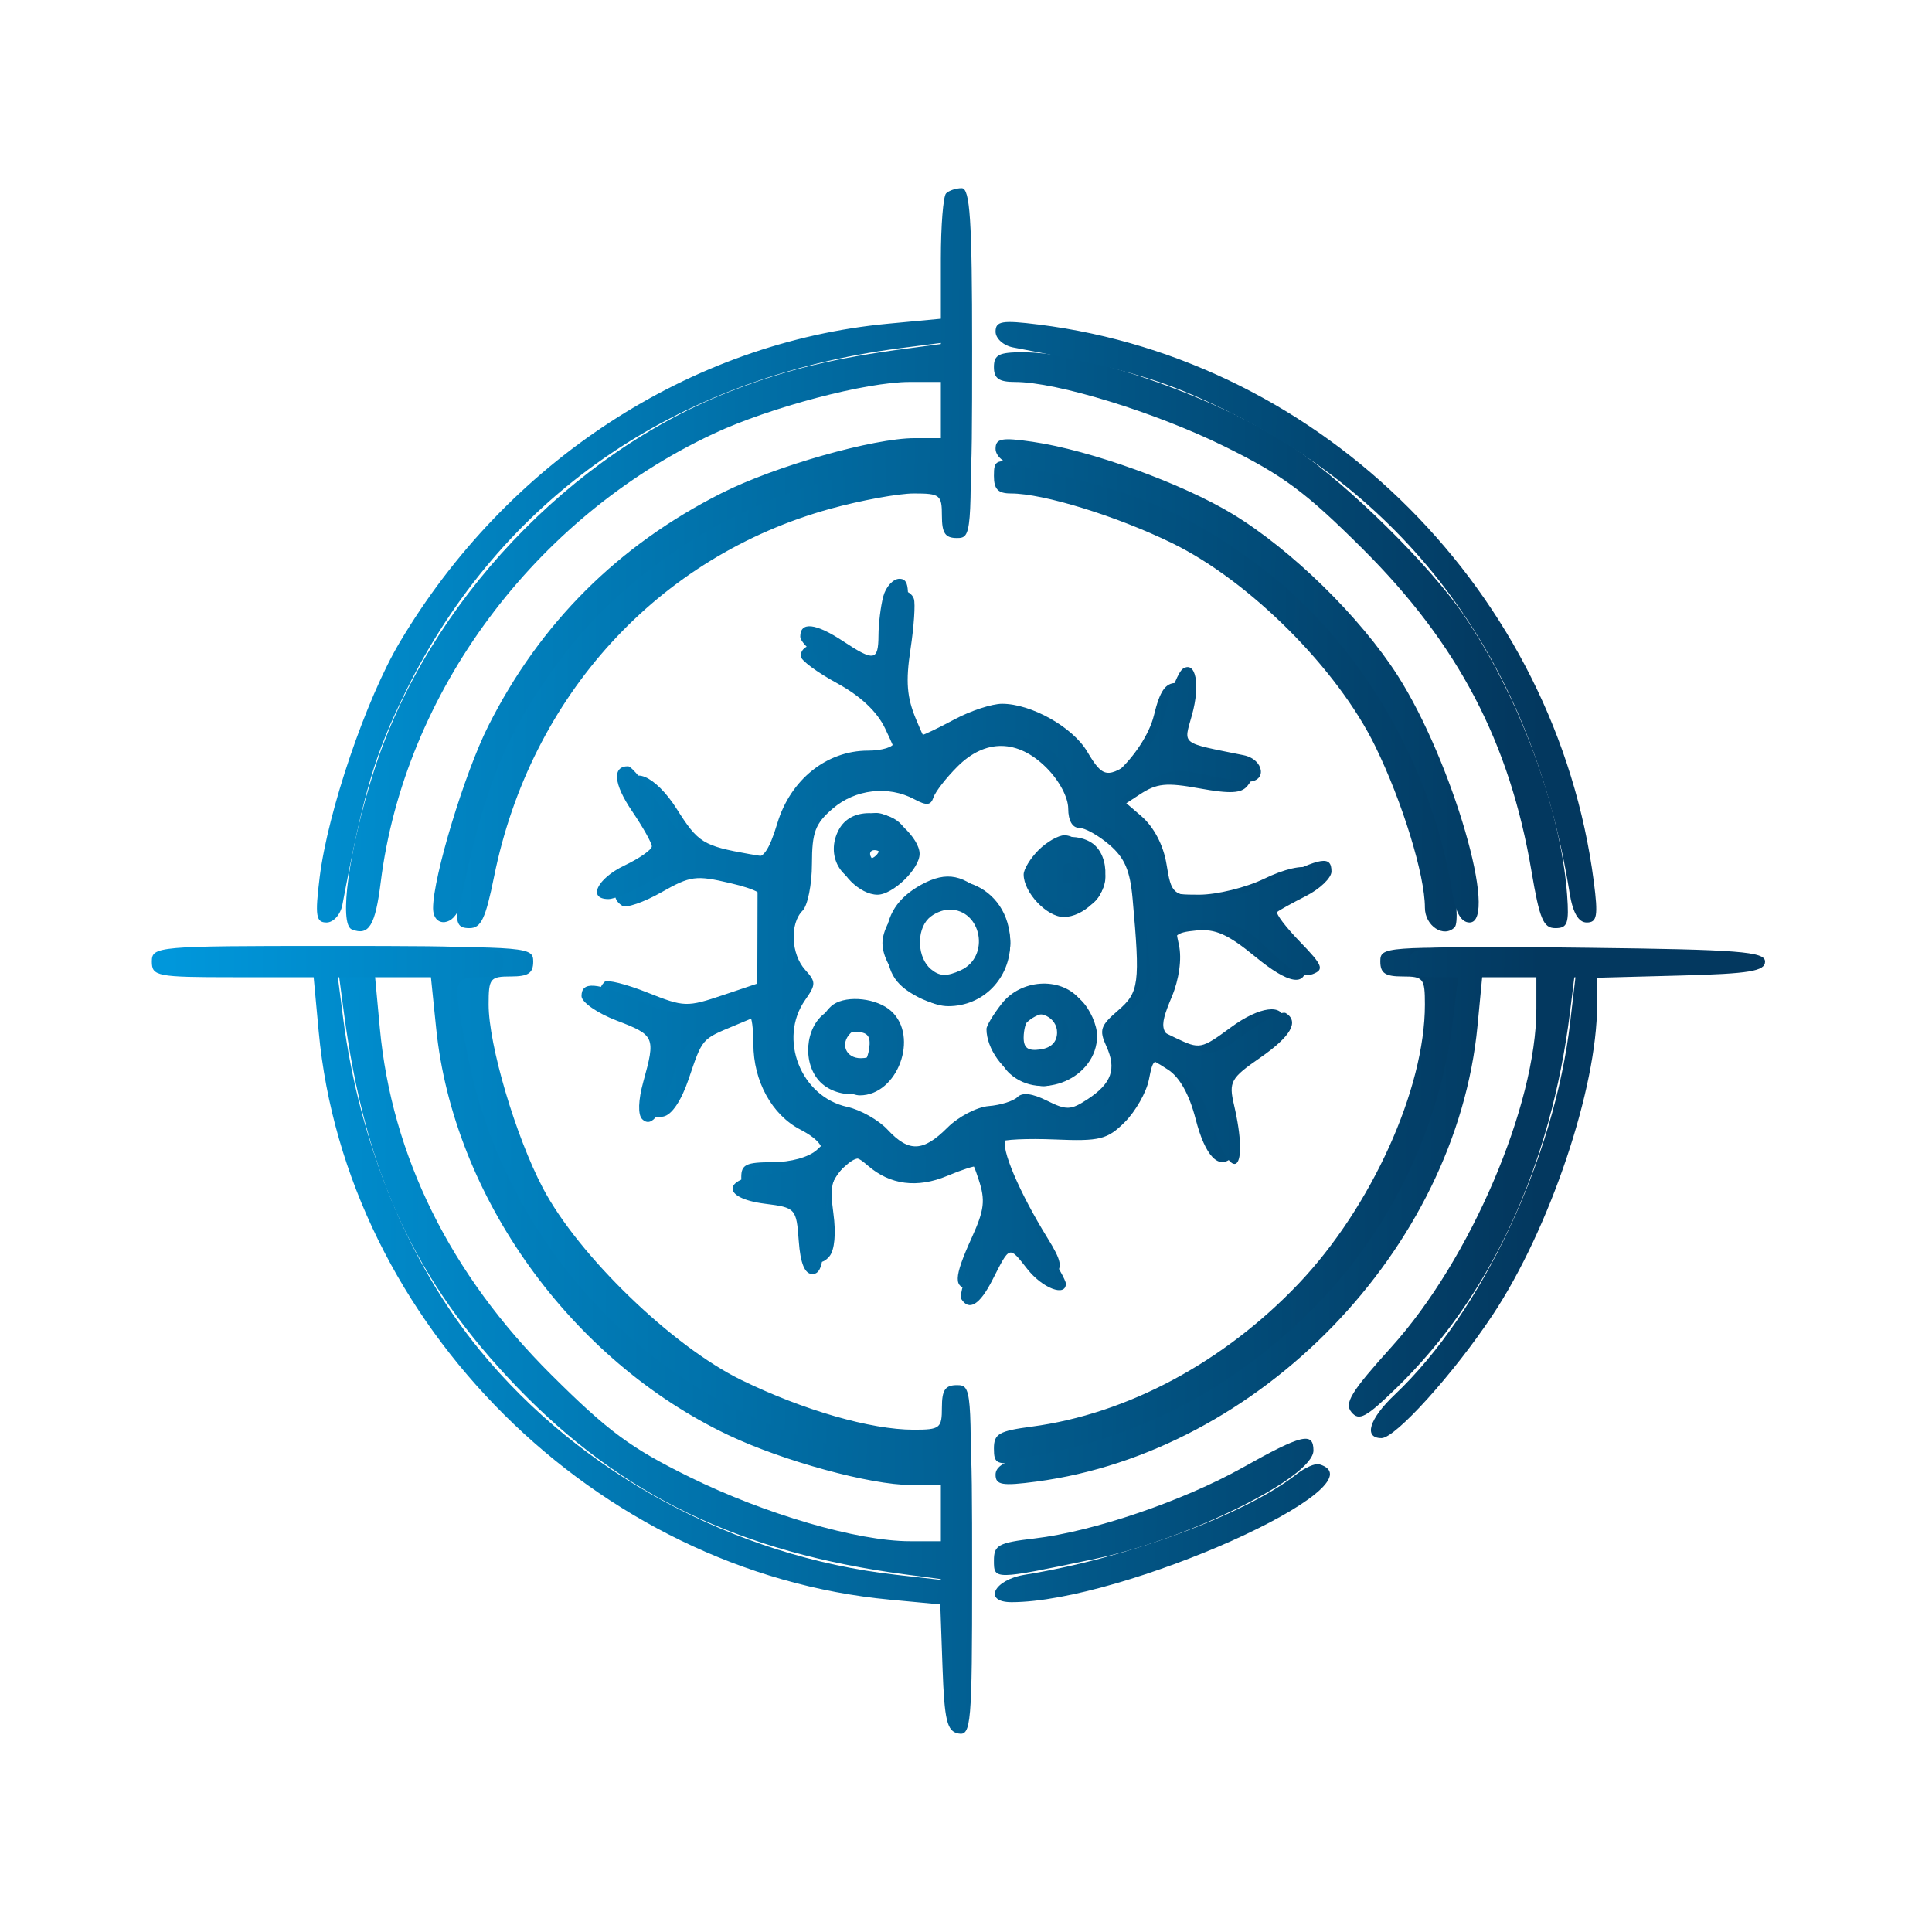
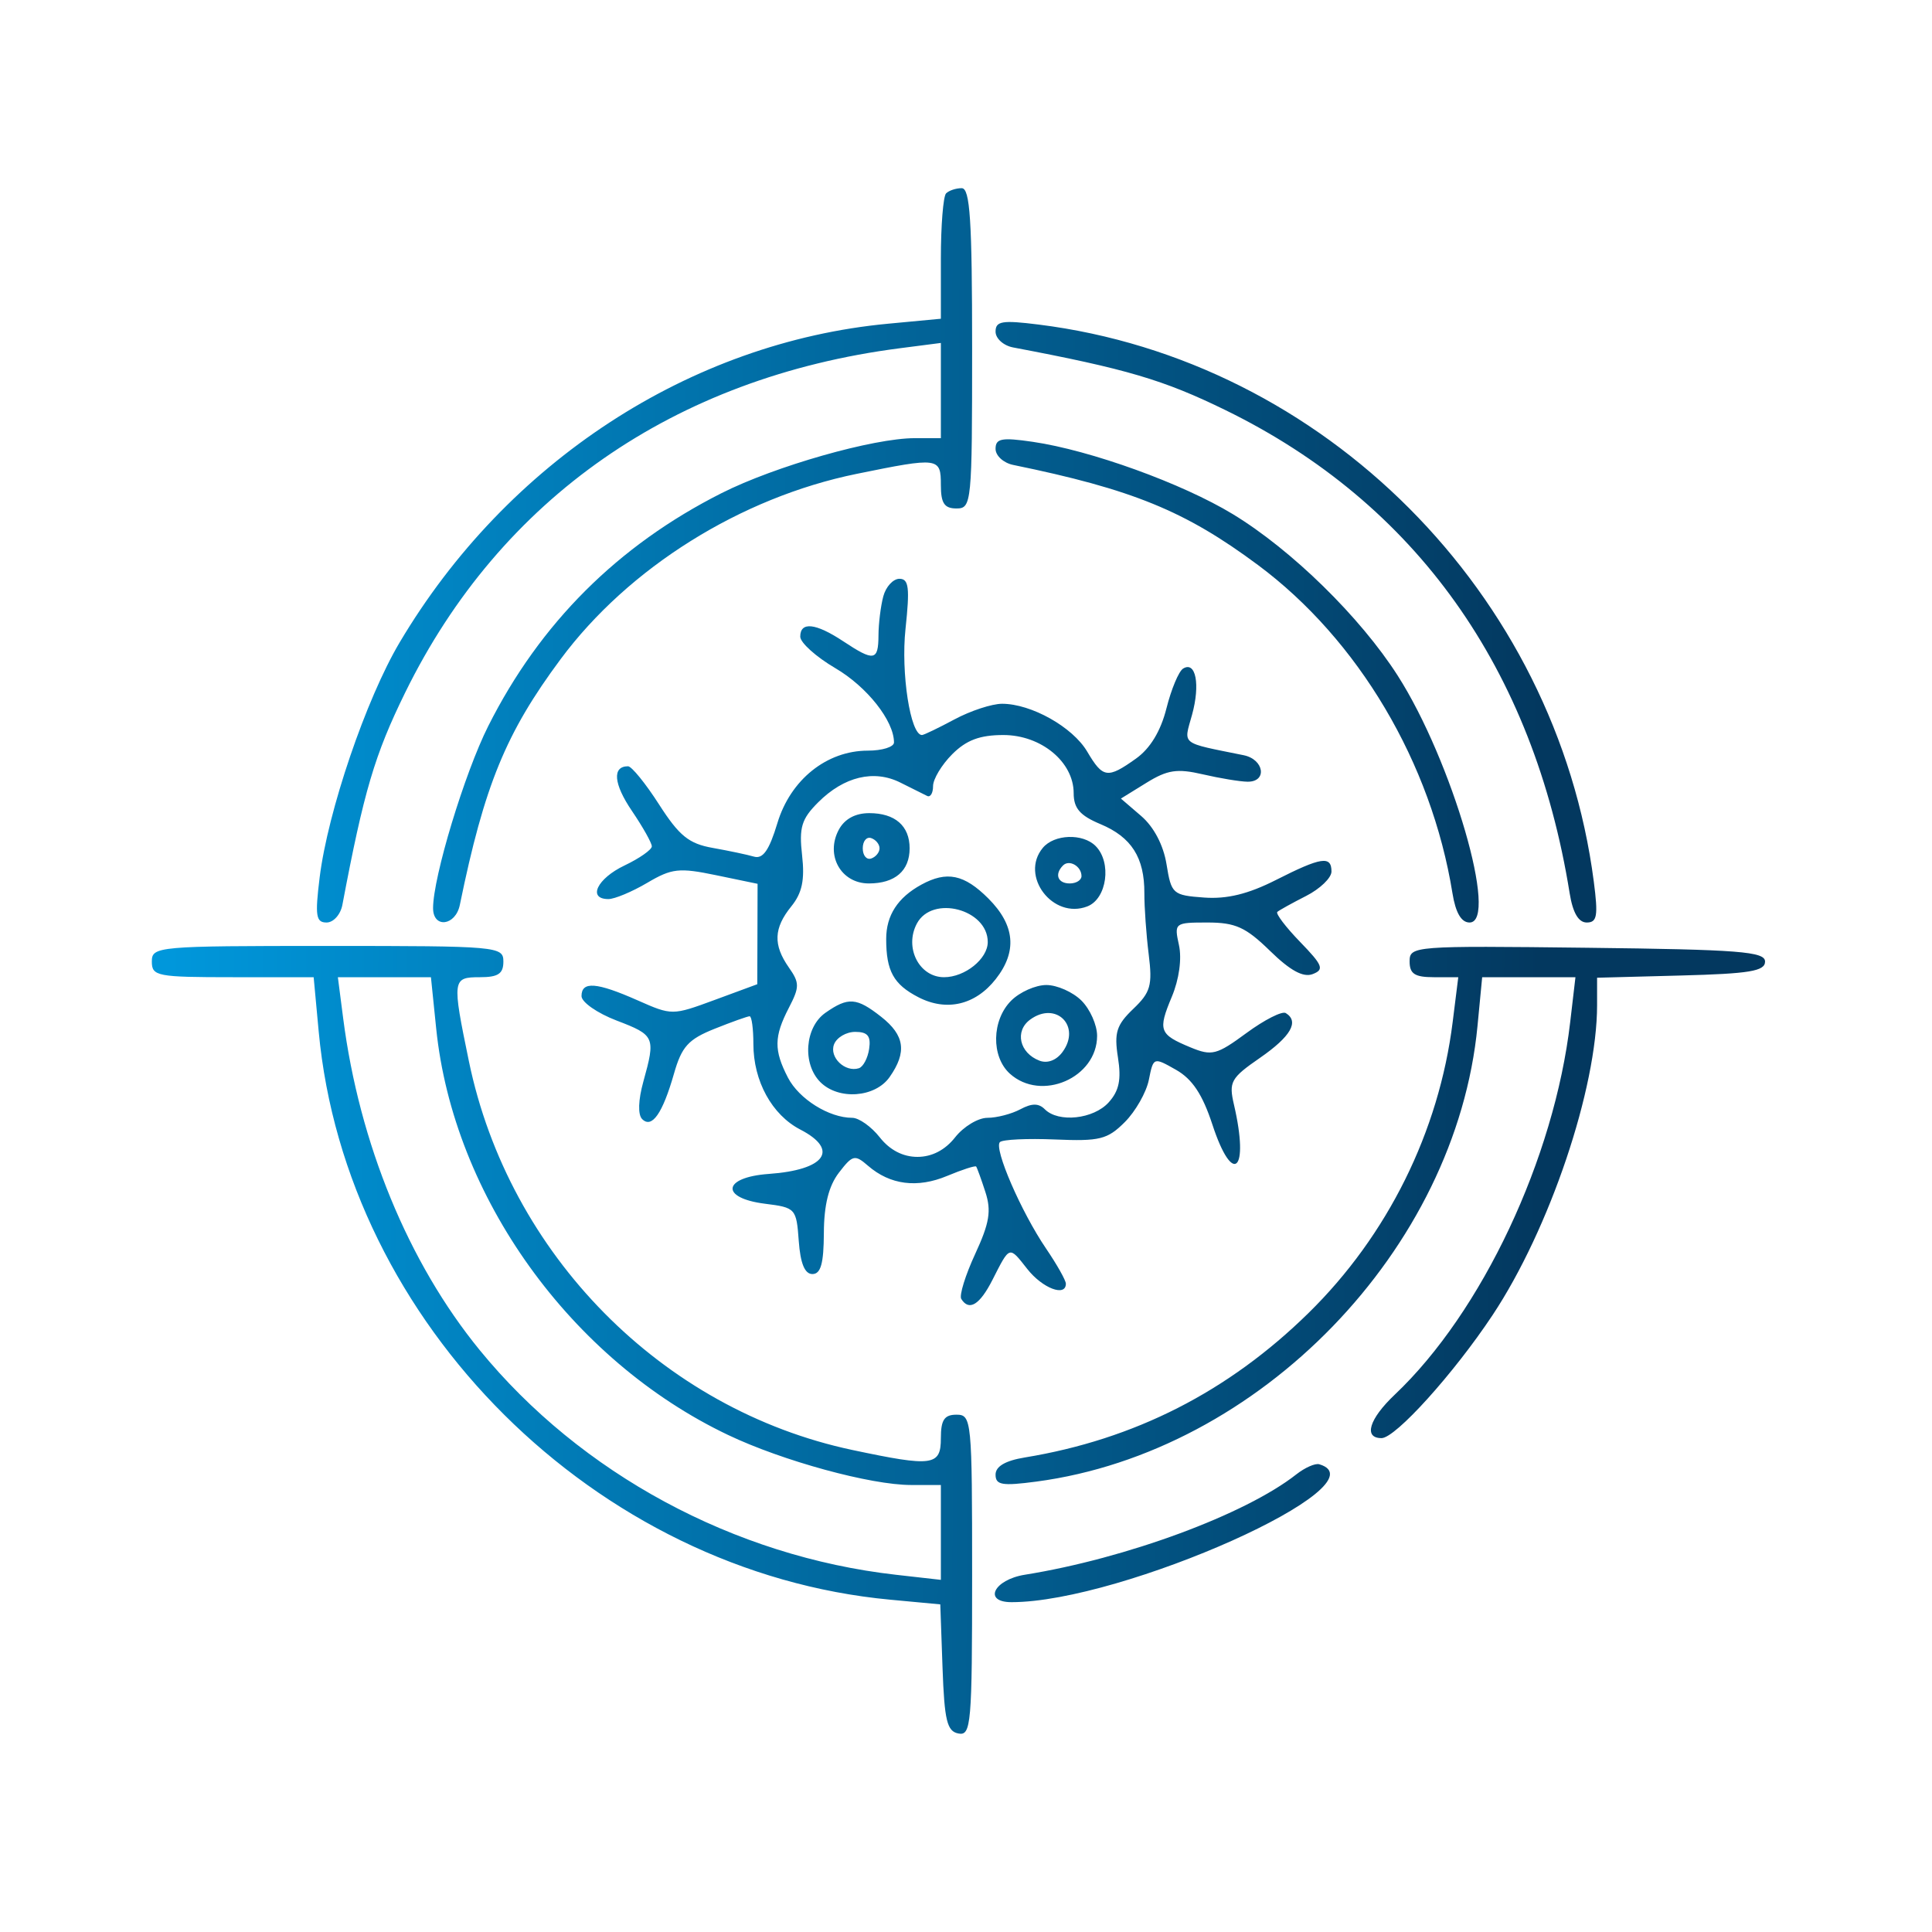
<svg xmlns="http://www.w3.org/2000/svg" width="100" height="100" viewBox="0 0 100 100" fill="none">
-   <path fill-rule="evenodd" clip-rule="evenodd" d="M49.017 11.558C48.872 11.704 48.753 13.168 48.753 14.812V17.801L46.926 18.043C43.186 18.537 40.791 19.112 37.974 20.191C29.524 23.427 22.119 31.263 19.359 39.892C18.061 43.951 17.52 47.842 18.216 48.11C19.098 48.448 19.426 47.908 19.707 45.656C20.932 35.858 27.666 26.785 36.934 22.449C39.855 21.082 44.822 19.771 47.084 19.771H48.753V21.671V23.57L46.926 23.823C41.126 24.625 36.037 26.946 32.029 30.619C27.297 34.955 24.215 40.893 23.684 46.695C23.582 47.808 23.688 48.041 24.297 48.041C24.901 48.041 25.132 47.558 25.574 45.372C27.465 36.016 34.067 28.793 42.976 26.334C44.558 25.898 46.505 25.541 47.303 25.541C48.657 25.541 48.753 25.616 48.753 26.694C48.753 27.596 48.923 27.848 49.53 27.848C50.288 27.848 50.304 27.653 50.203 19.707C50.105 12.027 49.907 10.668 49.017 11.558ZM51.445 19.002C51.445 19.591 51.702 19.771 52.537 19.771C54.692 19.771 59.779 21.334 63.354 23.094C66.402 24.595 67.564 25.454 70.509 28.386C75.477 33.333 78.141 38.418 79.272 45.11C79.687 47.567 79.885 48.041 80.502 48.041C81.135 48.041 81.221 47.801 81.114 46.331C80.794 41.893 78.63 36.036 75.753 31.818C74.01 29.264 69.824 25.131 67.094 23.27C63.294 20.68 56.408 18.233 52.922 18.233C51.702 18.233 51.445 18.366 51.445 19.002ZM51.445 24.636C51.445 25.323 51.658 25.541 52.326 25.541C54.004 25.541 57.804 26.712 60.675 28.115C64.682 30.072 69.222 34.611 71.179 38.618C72.585 41.497 73.753 45.291 73.753 46.98C73.753 47.925 74.729 48.568 75.293 47.996C75.484 47.803 75.404 46.484 75.109 44.942C73.019 34.03 64.419 25.783 53.293 24.024C51.527 23.745 51.445 23.773 51.445 24.636ZM45.932 30.797C45.791 30.938 45.673 31.587 45.67 32.239C45.66 34.202 45.194 34.6 43.84 33.8C42.712 33.134 41.445 33.221 41.445 33.966C41.445 34.171 42.285 34.796 43.311 35.354C44.537 36.022 45.395 36.826 45.811 37.699C46.548 39.244 46.593 39.524 46.051 39.189C44.599 38.291 40.859 40.905 40.446 43.104C40.2 44.414 40.152 44.447 38.8 44.208C36.392 43.782 36.134 43.622 35.027 41.869C33.933 40.138 32.591 39.562 32.607 40.829C32.612 41.2 32.954 41.935 33.368 42.464C34.401 43.785 34.327 44.269 32.984 44.964C31.837 45.556 31.483 46.435 32.209 46.883C32.417 47.013 33.326 46.7 34.228 46.188C35.742 45.33 36.016 45.293 37.791 45.709C39.165 46.03 39.667 46.318 39.548 46.715C39.457 47.021 39.395 48.072 39.412 49.05L39.442 50.828L37.463 51.493C35.544 52.138 35.423 52.135 33.506 51.372C32.419 50.939 31.424 50.69 31.295 50.819C30.672 51.442 31.222 52.176 32.831 52.865C34.236 53.468 34.546 53.763 34.332 54.294C34.183 54.662 33.967 55.63 33.851 56.445C33.669 57.726 33.735 57.908 34.337 57.791C34.771 57.707 35.263 56.978 35.643 55.856C36.362 53.734 36.31 53.795 38.003 53.09L39.33 52.536L39.347 53.985C39.367 55.699 40.282 57.236 41.852 58.19C42.942 58.853 42.959 58.905 42.282 59.518C41.862 59.898 40.927 60.156 39.972 60.156C38.625 60.156 38.368 60.279 38.368 60.925C38.368 61.566 38.625 61.695 39.907 61.695C41.437 61.695 41.445 61.702 41.445 63.186C41.445 64.894 42.233 65.868 42.933 65.025C43.199 64.704 43.279 63.842 43.137 62.808C42.948 61.43 43.044 60.99 43.656 60.437C44.34 59.817 44.505 59.808 45.522 60.339C46.942 61.08 48.357 61.083 49.406 60.348C50.189 59.8 50.253 59.836 50.655 61.054C51.009 62.125 50.951 62.621 50.309 64.036C49.345 66.161 49.332 66.695 50.245 66.695C50.685 66.695 51.154 66.244 51.445 65.541C52.032 64.125 52.161 64.118 53.229 65.445C53.929 66.315 54.17 66.414 54.589 66.002C55.011 65.588 54.947 65.258 54.218 64.079C52.754 61.712 51.775 59.403 52.047 58.961C52.211 58.696 52.935 58.638 54.032 58.803C55.101 58.963 56.188 58.883 56.889 58.593C58.011 58.128 59.137 56.512 59.137 55.368C59.137 54.621 59.321 54.622 60.468 55.373C61.065 55.765 61.561 56.657 61.885 57.918C62.38 59.849 63.089 60.589 63.782 59.896C64.009 59.669 63.932 58.825 63.575 57.642C63.262 56.601 63.13 55.65 63.283 55.528C63.436 55.406 64.21 54.831 65.003 54.25C65.796 53.669 66.445 53.024 66.445 52.817C66.445 51.925 65.19 52.087 63.719 53.169C62.168 54.309 62.104 54.322 60.849 53.723C59.6 53.128 59.58 53.082 60.12 52.037C60.426 51.447 60.676 50.36 60.676 49.623C60.676 48.391 60.778 48.272 61.926 48.161C62.909 48.066 63.56 48.357 64.977 49.522C66.701 50.939 67.599 51.094 67.599 49.975C67.599 49.689 67.08 49.018 66.445 48.484C65.162 47.405 65.023 47.079 65.847 47.079C66.152 47.079 66.888 46.659 67.481 46.146C68.469 45.292 68.5 45.189 67.847 44.935C67.406 44.764 66.482 44.974 65.432 45.484C64.49 45.941 62.986 46.31 62.06 46.31C60.485 46.31 60.373 46.238 60.14 45.074C60.004 44.394 59.455 43.381 58.92 42.822L57.947 41.807L58.993 41.121C59.879 40.541 60.355 40.493 62.095 40.809C63.671 41.094 64.246 41.066 64.562 40.685C65.198 39.918 64.69 39.499 62.771 39.212C61.028 38.95 61.014 38.936 61.284 37.725C61.736 35.695 61.677 35.348 60.887 35.348C60.319 35.348 60.036 35.758 59.728 37.023C59.227 39.081 56.445 41.634 56.445 40.036C56.445 39.758 55.914 39.022 55.266 38.401C54.237 37.415 53.801 37.271 51.845 37.271C50.202 37.271 49.392 37.462 48.815 37.984C48.038 38.688 48.019 38.678 47.414 37.23C46.938 36.091 46.874 35.281 47.127 33.607C47.307 32.421 47.386 31.246 47.302 30.995C47.137 30.501 46.344 30.386 45.932 30.797ZM49.556 39.679C48.972 40.263 48.414 40.98 48.317 41.273C48.176 41.693 47.967 41.713 47.317 41.365C45.983 40.651 44.27 40.848 43.105 41.85C42.194 42.633 42.03 43.07 42.026 44.715C42.024 45.782 41.806 46.872 41.541 47.136C40.872 47.806 40.941 49.386 41.676 50.198C42.24 50.822 42.24 50.952 41.676 51.757C40.267 53.768 41.447 56.766 43.854 57.292C44.539 57.442 45.48 57.974 45.946 58.476C47.04 59.653 47.78 59.626 49.043 58.362C49.607 57.798 50.567 57.298 51.176 57.25C51.785 57.202 52.456 56.992 52.666 56.782C52.917 56.53 53.432 56.593 54.183 56.967C55.199 57.474 55.421 57.467 56.287 56.9C57.539 56.08 57.804 55.335 57.265 54.152C56.883 53.313 56.956 53.088 57.867 52.304C58.961 51.363 59.019 50.922 58.623 46.518C58.492 45.056 58.213 44.406 57.427 43.73C56.864 43.245 56.152 42.848 55.847 42.848C55.506 42.848 55.291 42.465 55.291 41.857C55.291 41.275 54.828 40.403 54.167 39.742C52.68 38.255 51.002 38.232 49.556 39.679ZM44.005 42.783C43.655 43.17 43.368 43.835 43.368 44.261C43.368 45.175 44.504 46.31 45.418 46.31C46.217 46.31 47.599 44.97 47.599 44.195C47.599 43.391 46.205 42.079 45.351 42.079C44.961 42.079 44.355 42.396 44.005 42.783ZM53.753 44.002C53.33 44.425 52.984 44.993 52.984 45.263C52.984 46.193 54.183 47.464 55.061 47.464C56.064 47.464 57.214 46.369 57.214 45.414C57.214 44.615 55.874 43.233 55.099 43.233C54.782 43.233 54.176 43.579 53.753 44.002ZM45.099 44.387C45.23 44.598 45.413 44.772 45.506 44.772C45.6 44.772 45.676 44.598 45.676 44.387C45.676 44.175 45.492 44.002 45.269 44.002C45.045 44.002 44.968 44.175 45.099 44.387ZM46.8 46.665C46.122 47.343 45.676 48.195 45.676 48.81C45.676 50.24 47.594 52.079 49.086 52.079C50.885 52.079 52.291 50.644 52.291 48.81C52.291 45.775 48.982 44.483 46.8 46.665ZM48.06 47.541C47.417 48.184 47.484 49.582 48.187 50.166C48.637 50.539 48.999 50.552 49.726 50.221C51.268 49.518 50.811 47.079 49.137 47.079C48.799 47.079 48.314 47.287 48.06 47.541ZM9.714 49.387C9.172 50.264 10.139 50.541 13.752 50.541H17.552L17.794 52.368C18.902 60.752 21.474 66.317 26.781 71.817C32.195 77.427 38.292 80.359 46.91 81.498L48.722 81.737L48.834 84.889C48.922 87.385 49.065 88.041 49.522 88.041C50.014 88.041 50.114 86.83 50.203 79.868C50.304 71.89 50.288 71.695 49.53 71.695C48.923 71.695 48.753 71.947 48.753 72.848C48.753 73.928 48.658 74.002 47.295 74.002C45.075 74.002 41.569 72.991 38.369 71.428C34.796 69.683 29.938 64.986 28.102 61.499C26.691 58.822 25.291 54.087 25.291 51.991C25.291 50.636 25.367 50.541 26.445 50.541C27.342 50.541 27.599 50.37 27.599 49.772C27.599 49.025 27.342 49.002 18.776 49.002C13.308 49.002 9.862 49.148 9.714 49.387ZM71.445 49.764C71.445 50.371 71.698 50.541 72.599 50.541C73.678 50.541 73.753 50.635 73.753 51.998C73.753 56.364 70.979 62.489 67.208 66.45C63.339 70.513 58.347 73.186 53.398 73.842C51.699 74.068 51.445 74.215 51.445 74.977C51.445 75.781 51.577 75.836 53.08 75.652C55.48 75.359 60.182 73.733 62.56 72.374C65.259 70.832 69.491 66.823 71.305 64.09C73.19 61.25 74.72 57.211 75.307 53.522L75.781 50.541H77.652H79.522V52.21C79.522 57.21 76.104 65.195 72.031 69.709C69.933 72.034 69.566 72.631 69.951 73.094C70.347 73.571 70.705 73.377 72.313 71.81C77.165 67.085 80.281 60.319 81.264 52.381L81.488 50.567L85.409 50.458C88.589 50.369 89.33 50.24 89.33 49.772C89.33 49.278 88.034 49.179 80.387 49.092C71.64 48.99 71.445 49.005 71.445 49.764ZM19.66 53.217C20.275 59.831 23.305 65.959 28.532 71.156C31.477 74.087 32.644 74.949 35.691 76.449C39.602 78.375 44.391 79.772 47.084 79.772H48.753V77.901V76.031L45.964 75.579C40.128 74.633 35.856 72.553 31.687 68.628C27.059 64.27 24.514 59.17 23.574 52.368L23.321 50.541H21.366H19.412L19.66 53.217ZM51.858 51.939C51.419 52.496 51.06 53.091 51.06 53.26C51.06 54.281 51.93 55.489 52.976 55.922C54.052 56.368 54.301 56.338 55.22 55.656C56.499 54.705 56.804 52.728 55.836 51.658C54.835 50.553 52.837 50.693 51.858 51.939ZM43.137 51.989C42.626 52.33 41.83 53.786 41.83 54.379C41.83 55.1 43.671 56.695 44.505 56.695C46.456 56.695 47.587 53.653 46.126 52.331C45.397 51.671 43.874 51.497 43.137 51.989ZM53.253 52.707C53.105 52.855 52.984 53.306 52.984 53.708C52.984 54.248 53.212 54.408 53.849 54.318C54.415 54.237 54.714 53.93 54.714 53.431C54.714 52.668 53.764 52.197 53.253 52.707ZM44.017 53.481C43.473 54.026 43.781 54.772 44.55 54.772C45.088 54.772 45.307 54.563 45.223 54.13C45.086 53.422 44.429 53.069 44.017 53.481ZM64.33 75.956C61.237 77.69 56.596 79.272 53.546 79.63C51.671 79.851 51.445 79.974 51.445 80.776C51.445 81.783 51.443 81.783 56.637 80.696C61.497 79.678 67.984 76.465 67.984 75.075C67.984 74.099 67.382 74.244 64.33 75.956Z" fill="url(#paint0_linear_2348_6039)" />
  <path fill-rule="evenodd" clip-rule="evenodd" d="M48.969 10.009C48.821 10.157 48.699 11.678 48.699 13.388V16.498L45.97 16.755C35.715 17.718 26.229 23.909 20.685 33.253C18.946 36.185 16.966 42.002 16.544 45.424C16.3 47.404 16.354 47.749 16.903 47.749C17.258 47.749 17.626 47.34 17.721 46.839C18.835 40.95 19.392 39.068 20.973 35.845C25.906 25.79 34.901 19.53 46.577 18.025L48.699 17.751V20.215V22.679H47.349C45.204 22.679 40.117 24.127 37.345 25.526C31.98 28.234 27.947 32.261 25.271 37.582C24.045 40.02 22.416 45.397 22.416 47.005C22.416 48.067 23.577 47.928 23.801 46.839C25.073 40.639 26.182 37.936 29.018 34.118C32.532 29.385 38.335 25.753 44.336 24.528C48.595 23.659 48.699 23.673 48.699 25.105C48.699 26.049 48.879 26.318 49.508 26.318C50.291 26.318 50.317 26.049 50.317 18.029C50.317 11.391 50.209 9.74 49.778 9.74C49.481 9.74 49.117 9.861 48.969 10.009ZM51.53 17.166C51.53 17.521 51.939 17.889 52.44 17.984C58.313 19.095 60.218 19.658 63.434 21.23C73.279 26.044 79.377 34.604 81.245 46.233C81.408 47.244 81.702 47.749 82.129 47.749C82.667 47.749 82.726 47.41 82.494 45.626C80.557 30.706 68.534 18.645 53.758 16.799C51.871 16.563 51.53 16.619 51.53 17.166ZM51.53 23.232C51.53 23.587 51.939 23.961 52.44 24.064C58.62 25.332 61.345 26.445 65.107 29.241C70.309 33.105 74.09 39.483 75.179 46.233C75.342 47.244 75.637 47.749 76.064 47.749C77.596 47.749 75.156 39.364 72.345 34.97C70.404 31.936 66.857 28.462 63.809 26.611C61.192 25.021 56.441 23.304 53.451 22.868C51.845 22.634 51.53 22.693 51.53 23.232ZM45.719 30.867C45.585 31.368 45.473 32.277 45.47 32.889C45.463 34.212 45.24 34.249 43.645 33.192C42.218 32.247 41.421 32.161 41.421 32.952C41.421 33.264 42.239 33.999 43.238 34.585C44.879 35.547 46.273 37.312 46.273 38.429C46.273 38.663 45.663 38.853 44.918 38.853C42.791 38.853 40.914 40.357 40.237 42.606C39.812 44.013 39.489 44.474 39.023 44.338C38.674 44.236 37.713 44.034 36.887 43.887C35.656 43.669 35.157 43.265 34.115 41.642C33.417 40.553 32.693 39.662 32.507 39.662C31.678 39.662 31.757 40.574 32.708 41.973C33.274 42.807 33.738 43.632 33.738 43.806C33.738 43.981 33.101 44.427 32.323 44.798C30.904 45.474 30.397 46.536 31.491 46.536C31.812 46.536 32.716 46.158 33.499 45.696C34.773 44.944 35.149 44.903 37.068 45.301L39.212 45.746L39.205 48.344L39.197 50.943L36.993 51.756C34.8 52.564 34.781 52.564 32.999 51.776C30.877 50.837 30.099 50.778 30.099 51.557C30.099 51.873 30.918 52.443 31.919 52.825C33.898 53.581 33.94 53.677 33.299 55.986C33.034 56.941 33.01 57.696 33.238 57.924C33.741 58.427 34.295 57.636 34.884 55.576C35.285 54.171 35.626 53.794 36.985 53.251C37.877 52.894 38.694 52.602 38.801 52.602C38.907 52.602 38.995 53.247 38.995 54.037C38.995 55.957 39.956 57.707 41.428 58.468C43.456 59.517 42.719 60.554 39.795 60.762C37.395 60.933 37.259 62.013 39.601 62.306C41.178 62.503 41.222 62.551 41.343 64.227C41.428 65.397 41.654 65.945 42.05 65.945C42.484 65.945 42.636 65.398 42.643 63.822C42.649 62.367 42.894 61.385 43.421 60.699C44.131 59.774 44.245 59.747 44.928 60.339C46.072 61.33 47.48 61.511 49.027 60.864C49.805 60.539 50.479 60.322 50.526 60.38C50.572 60.439 50.788 61.032 51.004 61.7C51.32 62.675 51.216 63.303 50.474 64.907C49.967 66.004 49.643 67.05 49.755 67.232C50.157 67.88 50.71 67.543 51.368 66.249C52.279 64.458 52.222 64.476 53.171 65.681C53.958 66.682 55.169 67.144 55.169 66.443C55.169 66.273 54.708 65.454 54.144 64.625C52.855 62.728 51.43 59.44 51.755 59.115C51.891 58.98 53.174 58.919 54.605 58.979C56.921 59.078 57.321 58.978 58.219 58.08C58.774 57.525 59.335 56.539 59.465 55.89C59.7 54.713 59.705 54.712 60.872 55.374C61.713 55.851 62.242 56.648 62.751 58.201C63.809 61.433 64.676 60.641 63.87 57.179C63.595 55.996 63.703 55.801 65.218 54.753C66.814 53.647 67.26 52.874 66.552 52.437C66.363 52.32 65.448 52.784 64.518 53.468C62.97 54.606 62.725 54.669 61.618 54.211C59.999 53.54 59.924 53.337 60.653 51.592C61.031 50.69 61.178 49.625 61.023 48.92C60.771 47.771 60.797 47.749 62.499 47.749C63.947 47.749 64.481 47.992 65.738 49.219C66.782 50.239 67.457 50.606 67.945 50.419C68.554 50.185 68.469 49.966 67.293 48.753C66.549 47.985 66.018 47.286 66.114 47.2C66.21 47.114 66.88 46.743 67.603 46.375C68.326 46.007 68.917 45.438 68.917 45.11C68.917 44.279 68.388 44.359 66.044 45.547C64.606 46.276 63.51 46.544 62.322 46.457C60.702 46.339 60.628 46.273 60.38 44.74C60.22 43.746 59.726 42.804 59.071 42.239L58.018 41.334L59.334 40.521C60.425 39.846 60.926 39.77 62.257 40.079C63.14 40.284 64.181 40.456 64.57 40.461C65.607 40.475 65.435 39.305 64.368 39.089C61.048 38.415 61.262 38.584 61.7 36.997C62.133 35.43 61.895 34.2 61.237 34.606C61.013 34.744 60.625 35.669 60.376 36.661C60.078 37.844 59.535 38.741 58.797 39.266C57.322 40.316 57.089 40.282 56.273 38.902C55.523 37.632 53.378 36.427 51.867 36.427C51.341 36.427 50.232 36.791 49.403 37.236C48.572 37.681 47.816 38.045 47.721 38.045C47.122 38.045 46.624 34.835 46.869 32.55C47.097 30.418 47.041 29.958 46.555 29.958C46.23 29.958 45.853 30.367 45.719 30.867ZM49.288 39.037C48.742 39.583 48.295 40.326 48.295 40.688C48.295 41.051 48.158 41.28 47.992 41.199C47.825 41.118 47.202 40.807 46.606 40.508C45.238 39.82 43.684 40.193 42.348 41.529C41.486 42.391 41.353 42.827 41.516 44.269C41.66 45.548 41.518 46.221 40.959 46.912C40.045 48.04 40.01 48.904 40.83 50.075C41.39 50.875 41.39 51.084 40.83 52.167C40.059 53.658 40.05 54.358 40.784 55.778C41.358 56.887 42.911 57.858 44.111 57.858C44.458 57.858 45.099 58.313 45.537 58.869C46.053 59.526 46.737 59.88 47.486 59.88C48.236 59.88 48.919 59.526 49.436 58.869C49.873 58.313 50.626 57.858 51.109 57.858C51.592 57.858 52.359 57.659 52.813 57.416C53.41 57.097 53.761 57.097 54.08 57.416C54.787 58.123 56.599 57.928 57.384 57.06C57.925 56.462 58.046 55.878 57.865 54.735C57.663 53.45 57.788 53.052 58.655 52.222C59.556 51.362 59.657 51.003 59.456 49.392C59.33 48.377 59.229 46.955 59.232 46.23C59.24 44.388 58.566 43.328 56.956 42.655C55.898 42.213 55.573 41.837 55.573 41.053C55.573 39.437 53.89 38.045 51.934 38.045C50.717 38.045 50.018 38.307 49.288 39.037ZM43.415 42.948C42.71 44.267 43.527 45.727 44.971 45.727C46.326 45.727 47.082 45.076 47.082 43.908C47.082 42.746 46.327 42.088 44.993 42.088C44.267 42.088 43.715 42.389 43.415 42.948ZM44.656 43.908C44.656 44.279 44.852 44.516 45.09 44.437C45.33 44.357 45.525 44.119 45.525 43.908C45.525 43.696 45.33 43.459 45.09 43.379C44.852 43.299 44.656 43.537 44.656 43.908ZM53.975 43.886C52.77 45.337 54.498 47.606 56.281 46.915C57.298 46.521 57.554 44.635 56.706 43.787C56.042 43.123 54.563 43.176 53.975 43.886ZM55.023 44.795C54.568 45.25 54.746 45.727 55.371 45.727C55.705 45.727 55.978 45.556 55.978 45.347C55.978 44.837 55.346 44.472 55.023 44.795ZM47.688 45.79C46.465 46.459 45.869 47.38 45.869 48.602C45.869 50.259 46.251 50.952 47.532 51.614C48.99 52.369 50.483 52.021 51.536 50.682C52.663 49.25 52.539 47.888 51.157 46.505C49.905 45.254 49.008 45.068 47.688 45.79ZM47.459 47.8C46.794 49.042 47.572 50.58 48.864 50.58C49.945 50.58 51.126 49.63 51.126 48.76C51.126 47.061 48.257 46.31 47.459 47.8ZM7.859 49.771C7.859 50.528 8.129 50.58 12.047 50.58H16.235L16.496 53.393C17.901 68.511 30.846 81.378 46.081 82.8L48.669 83.042L48.785 86.317C48.883 89.059 49.017 89.613 49.609 89.726C50.265 89.852 50.317 89.248 50.317 81.543C50.317 73.493 50.291 73.224 49.508 73.224C48.879 73.224 48.699 73.493 48.699 74.437C48.699 75.877 48.282 75.933 44.124 75.052C34.261 72.962 26.335 64.927 24.269 54.925C23.394 50.691 23.409 50.58 24.842 50.58C25.786 50.58 26.055 50.4 26.055 49.771C26.055 48.986 25.786 48.962 16.957 48.962C8.129 48.962 7.859 48.986 7.859 49.771ZM72.961 49.763C72.961 50.407 73.226 50.58 74.22 50.58H75.48L75.19 52.9C74.48 58.582 71.821 63.949 67.723 67.967C63.575 72.035 58.722 74.505 53.046 75.438C52.037 75.603 51.53 75.9 51.53 76.327C51.53 76.865 51.867 76.922 53.641 76.687C65.208 75.153 75.366 64.662 76.475 53.107L76.717 50.58H79.131H81.545L81.273 52.905C80.448 59.967 76.706 67.915 72.193 72.187C70.865 73.445 70.563 74.437 71.508 74.437C72.23 74.437 75.248 71.094 77.255 68.07C80.209 63.619 82.665 56.335 82.665 52.026V50.607L87.012 50.492C90.555 50.399 91.359 50.266 91.359 49.771C91.359 49.253 90.019 49.149 82.16 49.056C73.166 48.949 72.961 48.965 72.961 49.763ZM17.762 52.703C18.598 59.193 21.136 65.36 24.827 69.878C30.055 76.275 37.995 80.561 46.374 81.51L48.699 81.773V79.318V76.863H47.156C45.061 76.863 40.508 75.618 37.684 74.273C29.543 70.398 23.468 61.938 22.577 53.235L22.305 50.58H19.896H17.488L17.762 52.703ZM52.339 51.793C51.328 52.803 51.294 54.688 52.269 55.572C53.897 57.044 56.786 55.791 56.786 53.612C56.786 53.056 56.423 52.238 55.978 51.793C55.533 51.348 54.714 50.984 54.158 50.984C53.602 50.984 52.783 51.348 52.339 51.793ZM42.724 52.422C41.657 53.17 41.518 55.066 42.461 56.01C43.404 56.953 45.301 56.814 46.048 55.746C46.95 54.458 46.829 53.588 45.612 52.631C44.336 51.627 43.904 51.596 42.724 52.422ZM53.323 52.773C52.509 53.368 52.765 54.502 53.803 54.9C54.215 55.058 54.68 54.882 54.998 54.447C55.974 53.112 54.659 51.796 53.323 52.773ZM43.169 54.058C42.913 54.724 43.737 55.517 44.454 55.292C44.676 55.223 44.916 54.771 44.987 54.288C45.085 53.624 44.909 53.41 44.267 53.41C43.8 53.41 43.306 53.701 43.169 54.058ZM67.098 76.313C64.458 78.388 58.303 80.664 53.046 81.508C51.433 81.767 50.868 82.928 52.356 82.928C58.104 82.928 71.741 76.817 68.286 75.79C68.077 75.728 67.542 75.963 67.098 76.313Z" fill="url(#paint1_linear_2348_6039)" />
  <defs>
    <linearGradient id="paint0_linear_2348_6039" x1="77.921" y1="103.248" x2="10.134" y2="102.874" gradientUnits="userSpaceOnUse">
      <stop stop-color="#03385F" />
      <stop offset="1" stop-color="#0097DB" />
    </linearGradient>
    <linearGradient id="paint1_linear_2348_6039" x1="79.415" y1="105.597" x2="8.446" y2="105.204" gradientUnits="userSpaceOnUse">
      <stop stop-color="#03385F" />
      <stop offset="1" stop-color="#0097DB" />
    </linearGradient>
  </defs>
</svg>